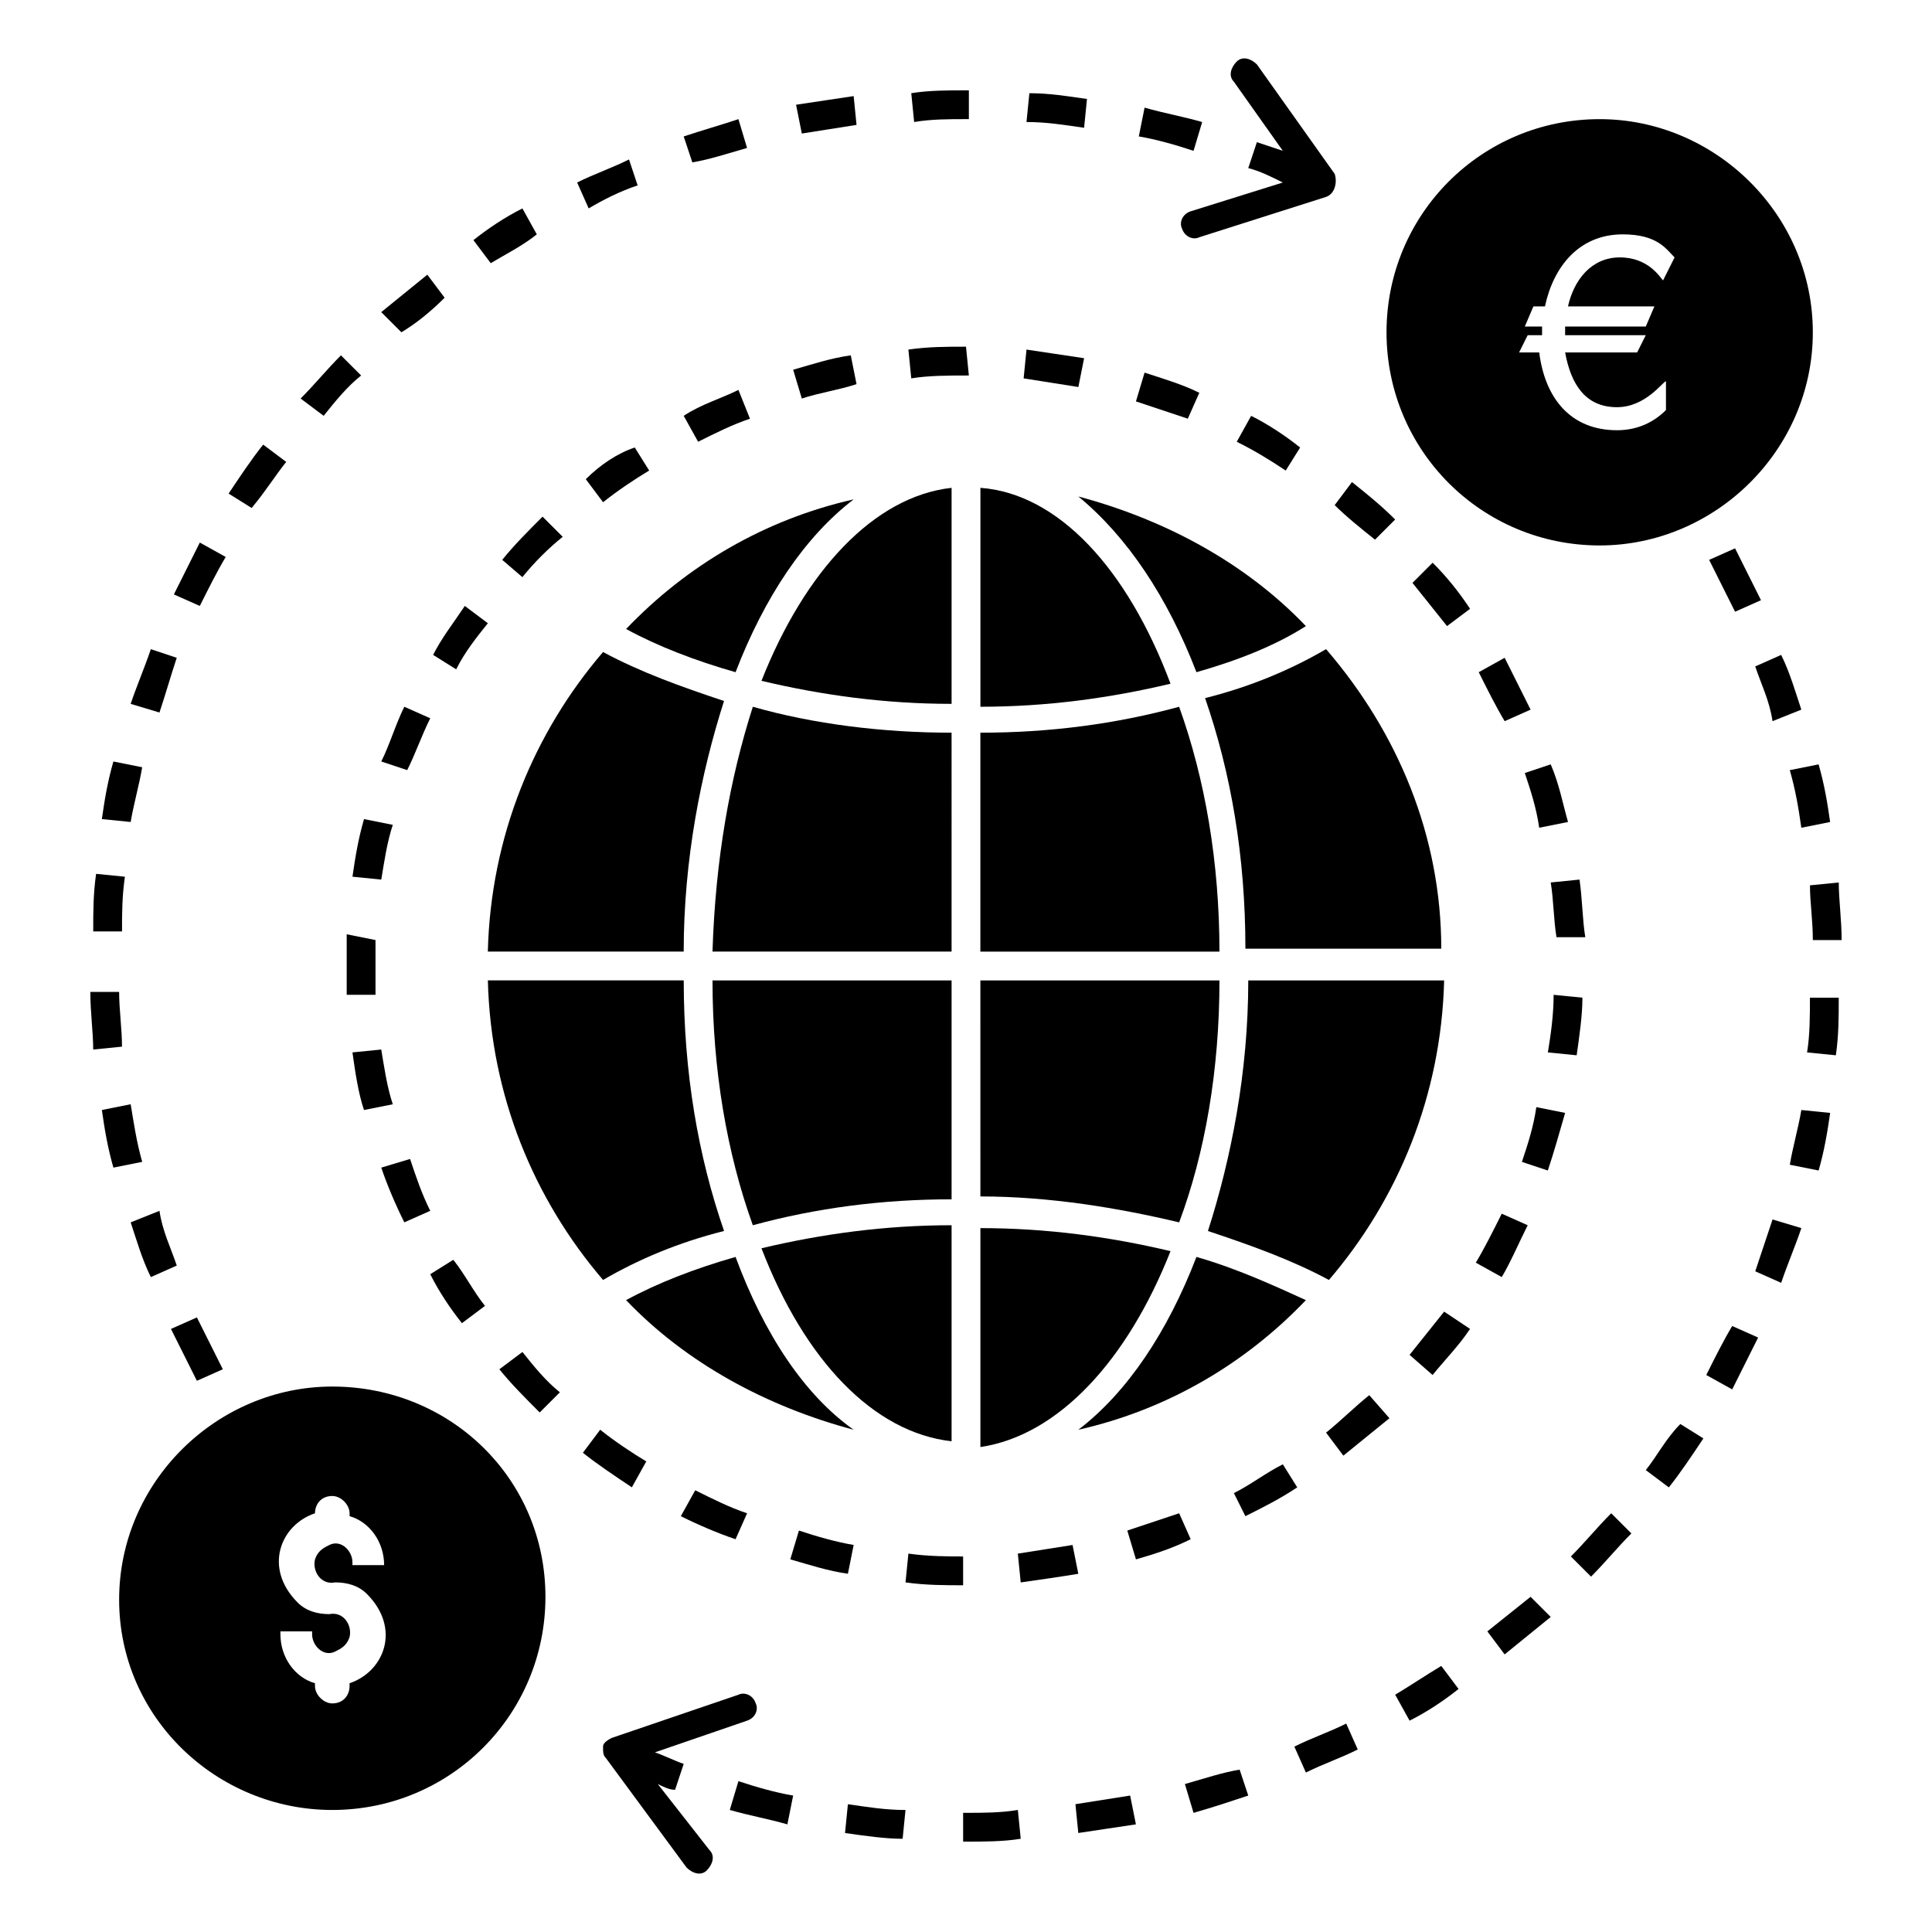
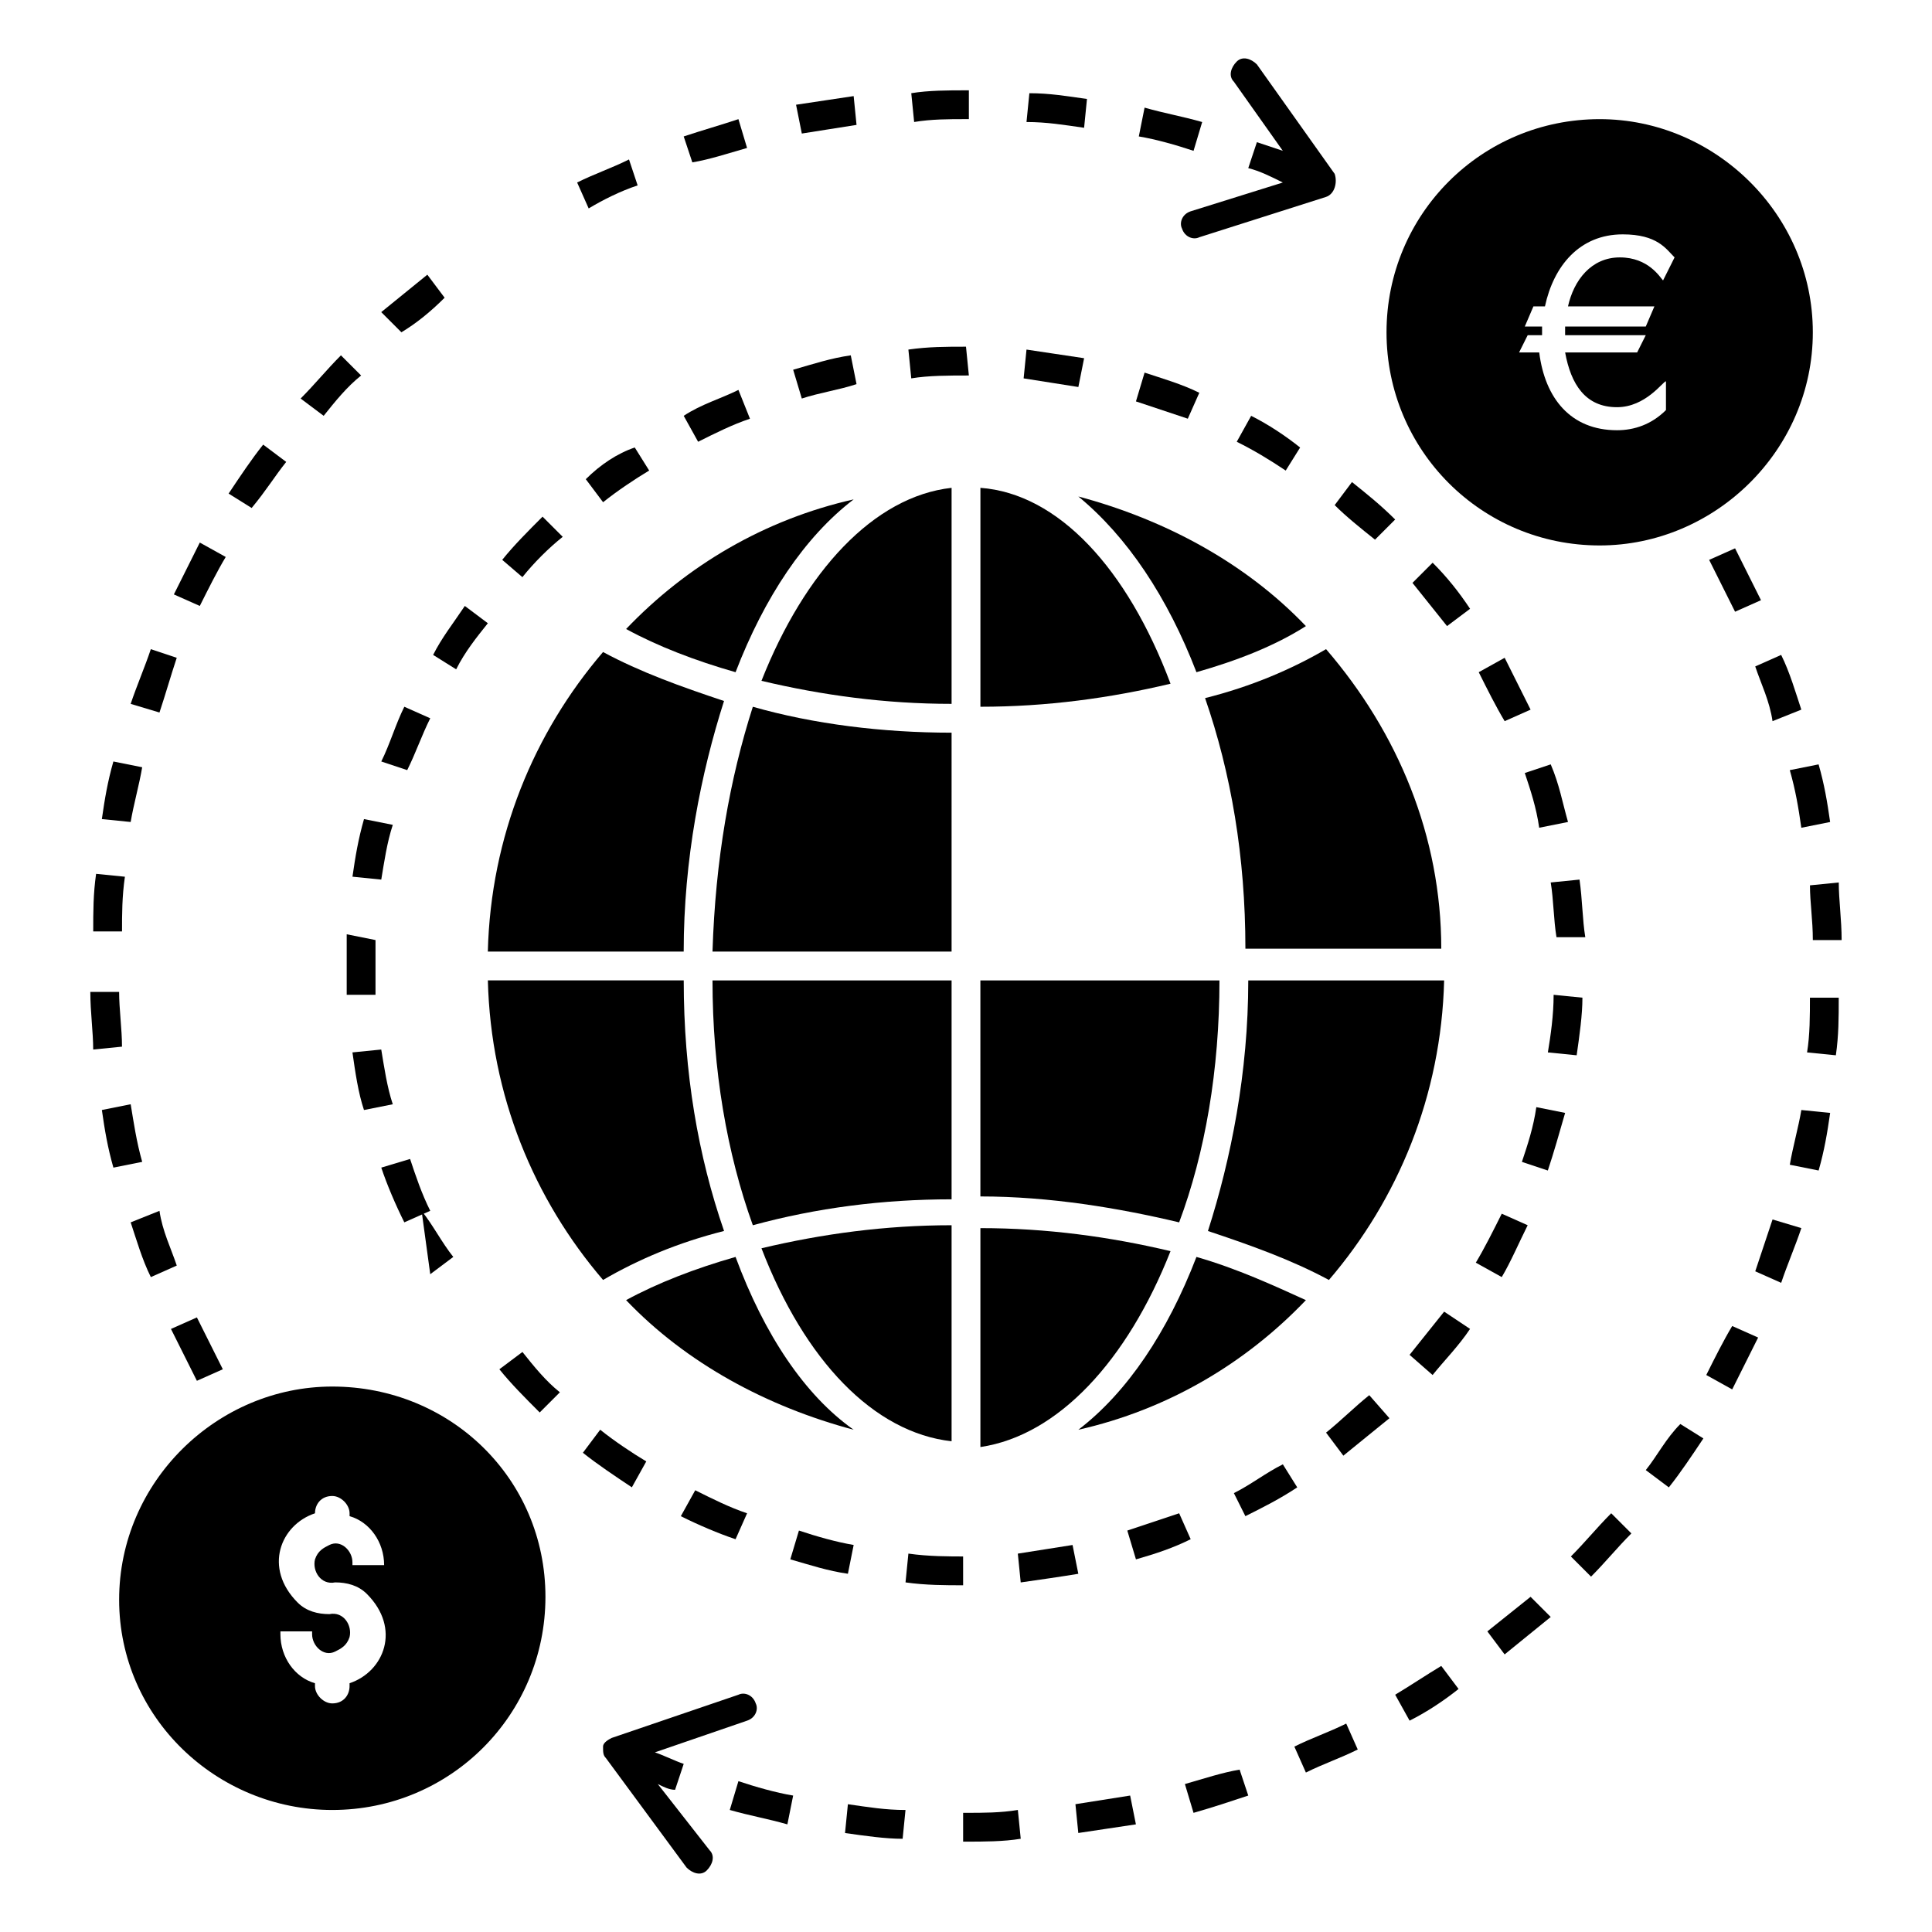
<svg xmlns="http://www.w3.org/2000/svg" fill="#000000" width="800px" height="800px" version="1.1" viewBox="144 144 512 512">
  <g>
    <path d="m178.63 467.94c1.527 4.582 3.055 9.922 5.344 14.504l6.871-3.055c-1.527-4.582-3.816-9.16-4.582-14.504z" />
    <path d="m203.05 506.87c-2.289-4.582-4.582-9.16-6.871-13.742l-6.871 3.055c2.289 4.582 4.582 9.16 6.871 13.742z" />
    <path d="m203.82 291.6-6.871-3.816c-2.289 4.582-4.582 9.16-6.871 13.742l6.871 3.055c2.293-4.582 4.582-9.164 6.871-12.98z" />
    <path d="m219.85 266.41-6.106-4.582c-3.055 3.816-6.106 8.398-9.16 12.977l6.106 3.816c3.816-4.578 6.109-8.395 9.16-12.211z" />
    <path d="m239.7 243.51-5.344-5.344c-3.816 3.816-6.871 7.633-10.688 11.449l6.106 4.582c3.055-3.816 6.109-7.633 9.926-10.688z" />
    <path d="m177.1 376.34-7.633-0.762c-0.762 5.344-0.762 9.922-0.762 15.266h7.633c-0.004-4.582-0.004-9.16 0.762-14.504z" />
    <path d="m175.57 406.87h-7.633c0 5.344 0.762 10.688 0.762 15.266l7.633-0.762c0-4.578-0.762-9.922-0.762-14.504z" />
    <path d="m190.84 318.32-6.867-2.289c-1.527 4.582-3.816 9.922-5.344 14.504l7.633 2.289c1.527-4.582 3.055-9.926 4.578-14.504z" />
    <path d="m178.63 436.64-7.633 1.527c0.762 5.344 1.527 9.922 3.055 15.266l7.633-1.527c-1.527-5.344-2.293-10.688-3.055-15.266z" />
    <path d="m181.68 347.33-7.633-1.527c-1.527 5.344-2.289 9.922-3.055 15.266l7.637 0.766c0.762-4.582 2.289-9.926 3.051-14.504z" />
    <path d="m261.83 222.9-4.582-6.106c-3.816 3.055-8.398 6.871-12.215 9.922l5.344 5.344c3.82-2.289 7.637-5.344 11.453-9.16z" />
    <path d="m341.98 183.21-2.289-7.633c-4.582 1.527-9.922 3.055-14.504 4.582l2.289 6.871c4.582-0.766 9.16-2.293 14.504-3.82z" />
    <path d="m432.06 170.23c-5.344-0.762-9.922-1.527-15.266-1.527l-0.762 7.633c5.344 0 9.922 0.762 15.266 1.527z" />
    <path d="m462.59 176.34c-5.344-1.527-9.922-2.289-15.266-3.816l-1.527 7.633c4.582 0.762 9.922 2.289 14.504 3.816z" />
    <path d="m400 175.57h0.762v-7.633h-0.762c-4.582 0-9.922 0-14.504 0.762l0.762 7.633c4.582-0.762 9.16-0.762 13.742-0.762z" />
    <path d="m312.98 193.13-2.289-6.871c-4.582 2.289-9.16 3.816-13.742 6.106l3.055 6.871c3.816-2.289 8.398-4.582 12.977-6.106z" />
-     <path d="m286.26 206.11-3.816-6.871c-4.582 2.289-9.16 5.344-12.977 8.398l4.582 6.106c3.816-2.289 8.395-4.582 12.211-7.633z" />
    <path d="m370.99 177.1-0.762-7.633c-5.344 0.762-9.922 1.527-15.266 2.289l1.527 7.633c4.574-0.762 9.918-1.527 14.5-2.289z" />
    <path d="m621.37 332.06c-1.527-4.582-3.055-9.922-5.344-14.504l-6.871 3.055c1.527 4.582 3.816 9.16 4.582 14.504z" />
    <path d="m624.42 393.13h7.633c0-5.344-0.762-10.688-0.762-15.266l-7.633 0.762c0 4.578 0.762 9.16 0.762 14.504z" />
    <path d="m596.94 292.37c2.289 4.582 4.582 9.16 6.871 13.742l6.871-3.055c-2.289-4.582-4.582-9.16-6.871-13.742z" />
    <path d="m621.37 363.36 7.633-1.527c-0.762-5.344-1.527-9.922-3.055-15.266l-7.633 1.527c1.527 5.34 2.289 9.922 3.055 15.266z" />
    <path d="m596.18 508.39 6.871 3.816c2.289-4.582 4.582-9.16 6.871-13.742l-6.871-3.055c-2.293 3.82-4.582 8.398-6.871 12.98z" />
    <path d="m560.3 556.48 5.344 5.344c3.816-3.816 6.871-7.633 10.688-11.449l-5.344-5.344c-3.816 3.816-6.871 7.633-10.688 11.449z" />
    <path d="m458.01 616.79 2.289 7.633c5.344-1.527 9.922-3.055 14.504-4.582l-2.289-6.871c-4.578 0.766-9.16 2.293-14.504 3.82z" />
    <path d="m429 622.13 0.762 7.633c5.344-0.762 9.922-1.527 15.266-2.289l-1.527-7.633c-4.574 0.762-9.918 1.527-14.5 2.289z" />
    <path d="m580.15 533.59 6.106 4.582c3.055-3.816 6.106-8.398 9.16-12.977l-6.106-3.816c-3.816 3.812-6.106 8.395-9.16 12.211z" />
    <path d="m487.02 606.87 3.055 6.871c4.582-2.289 9.16-3.816 13.742-6.106l-3.055-6.871c-4.582 2.289-9.16 3.812-13.742 6.106z" />
    <path d="m513.74 593.12 3.816 6.871c4.582-2.289 9.16-5.344 12.977-8.398l-4.582-6.106c-3.816 2.289-8.395 5.344-12.211 7.633z" />
    <path d="m400 624.42h-0.762v7.633h0.762c4.582 0 9.922 0 14.504-0.762l-0.762-7.633c-4.582 0.762-9.164 0.762-13.742 0.762z" />
    <path d="m618.32 452.67 7.633 1.527c1.527-5.344 2.289-9.922 3.055-15.266l-7.633-0.766c-0.766 4.582-2.293 9.926-3.055 14.504z" />
    <path d="m609.16 480.91 6.871 3.055c1.527-4.582 3.816-9.922 5.344-14.504l-7.633-2.289c-1.527 4.578-3.055 9.156-4.582 13.738z" />
    <path d="m622.89 422.9 7.633 0.762c0.762-5.344 0.762-9.922 0.762-15.266h-7.633c0.004 4.582 0.004 9.926-0.762 14.504z" />
    <path d="m367.94 629.77c5.344 0.762 10.688 1.527 15.266 1.527l0.762-7.633c-5.344 0-9.922-0.762-15.266-1.527z" />
    <path d="m337.4 623.66c5.344 1.527 9.922 2.289 15.266 3.816l1.527-7.633c-4.582-0.762-9.922-2.289-14.504-3.816z" />
    <path d="m538.16 576.33 4.582 6.106c3.816-3.055 8.398-6.871 12.215-9.922l-5.344-5.344c-3.82 3.055-7.637 6.106-11.453 9.16z" />
    <path d="m562.59 377.1-7.633 0.762c0.762 4.582 0.762 9.922 1.527 14.504h7.633c-0.762-4.578-0.762-9.922-1.527-15.266z" />
    <path d="m535.88 322.14c2.289 4.582 4.582 9.16 6.871 12.977l6.871-3.055c-2.289-4.582-4.582-9.16-6.871-13.742z" />
    <path d="m370.23 553.43c-4.582-0.762-9.922-2.289-14.504-3.816l-2.289 7.633c5.344 1.527 9.922 3.055 15.266 3.816z" />
    <path d="m338.93 551.91 3.055-6.871c-4.582-1.527-9.16-3.816-13.742-6.106l-3.816 6.871c4.582 2.289 9.926 4.578 14.504 6.106z" />
    <path d="m559.54 361.83c-1.527-5.344-2.289-9.922-4.582-15.266l-6.871 2.289c1.527 4.582 3.055 9.16 3.816 14.504z" />
    <path d="m414.5 563.36c5.344-0.762 10.688-1.527 15.266-2.289l-1.527-7.633c-4.582 0.762-9.922 1.527-14.504 2.289z" />
    <path d="m445.04 557.25c5.344-1.527 9.922-3.055 14.504-5.344l-3.055-6.871c-4.582 1.527-9.16 3.055-13.742 4.582z" />
    <path d="m461.83 248.09c-4.582-2.289-9.922-3.816-14.504-5.344l-2.289 7.633c4.582 1.527 9.16 3.055 13.742 4.582z" />
    <path d="m431.3 238.93c-5.344-0.762-9.922-1.527-15.266-2.289l-0.762 7.633c4.582 0.762 9.922 1.527 14.504 2.289z" />
    <path d="m475.57 254.2-3.816 6.871c4.582 2.289 8.398 4.582 12.977 7.633l3.816-6.106c-3.816-3.055-8.398-6.109-12.977-8.398z" />
    <path d="m548.85 468.7-6.871-3.055c-2.289 4.582-4.582 9.16-6.871 12.977l6.871 3.816c2.289-3.812 4.582-9.156 6.871-13.738z" />
    <path d="m554.2 422.9 7.633 0.762c0.762-5.344 1.527-10.688 1.527-15.266l-7.633-0.762c0 5.344-0.766 10.688-1.527 15.266z" />
    <path d="m474.04 545.8c4.582-2.289 9.16-4.582 13.742-7.633l-3.816-6.106c-4.582 2.289-8.398 5.344-12.977 7.633z" />
    <path d="m400.76 243.51-0.762-7.633c-5.344 0-9.922 0-15.266 0.762l0.762 7.633c4.578-0.762 9.922-0.762 15.266-0.762z" />
    <path d="m508.39 287.02 5.344-5.344c-3.816-3.816-7.633-6.871-11.449-9.922l-4.582 6.106c3.055 3.055 6.871 6.106 10.688 9.16z" />
    <path d="m547.32 451.91 6.871 2.289c1.527-4.582 3.055-9.922 4.582-15.266l-7.633-1.527c-0.766 5.344-2.293 9.922-3.82 14.504z" />
    <path d="m258.02 464.88c-2.289-4.582-3.816-9.16-5.344-13.742l-7.633 2.293c1.527 4.582 3.816 9.922 6.106 14.504z" />
    <path d="m248.09 436.64c-1.527-4.582-2.289-9.922-3.055-14.504l-7.633 0.762c0.762 5.344 1.527 10.688 3.055 15.266z" />
    <path d="m245.04 377.1c0.762-4.582 1.527-9.922 3.055-14.504l-7.633-1.527c-1.527 5.344-2.289 9.922-3.055 15.266z" />
    <path d="m235.88 391.6v8.398 7.633h7.633v-6.871-7.633z" />
    <path d="m258.02 334.35-6.871-3.055c-2.289 4.582-3.816 9.922-6.106 14.504l6.871 2.289c2.289-4.578 3.816-9.16 6.106-13.738z" />
    <path d="m276.34 506.87c3.055 3.816 6.871 7.633 10.688 11.449l5.344-5.344c-3.816-3.055-6.871-6.871-9.922-10.688z" />
    <path d="m518.32 298.47c3.055 3.816 6.106 7.633 9.16 11.449l6.106-4.582c-3.055-4.582-6.106-8.398-9.922-12.215z" />
    <path d="m315.27 531.29c-3.816-2.289-8.398-5.344-12.215-8.398l-4.582 6.106c3.816 3.055 8.398 6.106 12.977 9.16z" />
    <path d="m400 556.48c-4.582 0-9.922 0-15.266-0.762l-0.762 7.633c5.344 0.762 10.688 0.762 15.266 0.762l-0.004-7.633z" />
    <path d="m299.24 270.99 4.582 6.106c3.816-3.055 8.398-6.106 12.215-8.398l-3.816-6.106c-4.586 1.527-9.164 4.582-12.98 8.398z" />
    <path d="m325.19 254.2 3.816 6.871c4.582-2.289 9.16-4.582 13.742-6.106l-3.055-7.637c-4.582 2.289-9.926 3.816-14.504 6.871z" />
    <path d="m517.55 503.05 6.106 5.344c3.055-3.816 6.871-7.633 9.922-12.215l-6.867-4.578c-3.055 3.816-6.106 7.633-9.16 11.449z" />
    <path d="m370.99 245.8-1.527-7.633c-5.344 0.762-9.922 2.289-15.266 3.816l2.289 7.633c4.578-1.523 9.922-2.289 14.504-3.816z" />
-     <path d="m258.02 481.68c2.289 4.582 5.344 9.16 8.398 12.977l6.106-4.582c-3.055-3.816-5.344-8.398-8.398-12.215z" />
+     <path d="m258.02 481.68l6.106-4.582c-3.055-3.816-5.344-8.398-8.398-12.215z" />
    <path d="m264.89 321.38c2.289-4.582 5.344-8.398 8.398-12.215l-6.106-4.582c-3.055 4.582-6.106 8.398-8.398 12.977z" />
    <path d="m282.44 296.95c3.055-3.816 6.871-7.633 10.688-10.688l-5.344-5.344c-3.816 3.816-7.633 7.633-10.688 11.449z" />
    <path d="m495.42 523.66 4.582 6.106c3.816-3.055 8.398-6.871 12.215-9.922l-5.348-6.106c-3.816 3.051-7.633 6.871-11.449 9.922z" />
    <path d="m526.71 403.82h-51.906c0 24.426-4.582 47.328-10.688 66.41 11.449 3.816 22.137 7.633 32.062 12.977 18.316-21.375 29.766-48.855 30.531-79.387z" />
    <path d="m495.42 316.03c-9.16 5.344-19.848 9.922-32.062 12.977 6.871 19.848 10.688 41.984 10.688 66.41h51.906c0-29.77-11.449-57.25-30.531-79.387z" />
    <path d="m461.07 477.1c-7.633 19.848-18.32 35.879-31.297 45.801 23.664-5.344 44.273-17.559 60.305-34.352-8.398-3.816-18.32-8.398-29.008-11.449z" />
    <path d="m454.2 475.57c-16.031-3.816-32.824-6.106-50.383-6.106v58.016c20.613-3.055 38.934-22.902 50.383-51.91z" />
    <path d="m303.82 483.2c9.16-5.344 19.848-9.922 32.062-12.977-6.871-19.848-10.688-41.984-10.688-66.41h-51.906c0.762 30.531 12.211 58.012 30.531 79.387z" />
    <path d="m396.18 468.7c-17.559 0-34.352 2.289-50.383 6.106 11.449 29.77 29.77 48.855 50.383 51.145z" />
    <path d="m461.07 322.14c10.688-3.055 20.609-6.871 29.008-12.215-16.031-16.793-37.402-28.242-60.305-34.352 12.977 10.688 23.664 26.719 31.297 46.566z" />
    <path d="m396.18 338.17c-18.32 0-36.641-2.289-52.672-6.871-6.106 19.082-9.922 40.457-10.688 64.883h63.359z" />
    <path d="m396.18 403.82h-63.359c0 23.664 3.816 45.801 10.688 64.883 16.793-4.582 34.352-6.871 52.672-6.871z" />
    <path d="m396.18 273.28c-20.609 2.289-38.93 22.137-50.383 51.145 16.031 3.816 32.824 6.106 50.383 6.106z" />
    <path d="m273.28 396.18h51.906c0-24.426 4.582-47.328 10.688-66.41-11.449-3.816-22.137-7.633-32.062-12.977-18.316 21.371-29.766 48.852-30.531 79.387z" />
    <path d="m370.23 276.34c-23.664 5.344-44.273 17.559-60.305 34.352 8.398 4.582 18.32 8.398 29.008 11.449 7.633-19.848 18.32-35.879 31.297-45.801z" />
-     <path d="m456.48 331.3c-16.793 4.582-34.352 6.871-52.672 6.871v58.016h63.359c0-23.664-3.816-45.801-10.688-64.887z" />
    <path d="m467.17 403.82h-63.359l0.004 57.25c18.32 0 36.641 3.055 52.672 6.871 6.867-18.32 10.684-40.457 10.684-64.121z" />
    <path d="m403.82 273.28v58.016c17.559 0 34.352-2.289 50.383-6.106-11.453-30.535-29.773-50.383-50.383-51.91z" />
    <path d="m338.93 477.1c-10.688 3.055-20.609 6.871-29.008 11.449 16.031 16.793 37.402 28.242 60.305 34.352-12.977-9.16-23.664-25.191-31.297-45.801z" />
    <path d="m232.06 511.45c-30.535 0-56.488 25.191-56.488 56.488 0 31.293 25.953 55.723 56.488 55.723 31.297 0 56.488-25.191 56.488-56.488s-25.191-55.723-56.488-55.723zm13.738 47.324h-8.398v-0.762c0-3.055-3.055-6.106-6.106-4.582-1.527 0.762-3.055 1.527-3.816 3.816-0.762 3.055 1.527 6.871 5.344 6.106 3.055 0 6.106 0.762 8.398 3.055 9.16 9.16 4.582 20.609-4.582 23.664v0.766c0 2.289-1.527 4.582-4.582 4.582-2.289 0-4.582-2.289-4.582-4.582v-0.762c-5.344-1.527-9.16-6.871-9.16-12.977v-0.762h8.398v0.762c0 3.055 3.055 6.106 6.106 4.582 1.527-0.762 3.055-1.527 3.816-3.816 0.762-3.055-1.527-6.871-5.344-6.106-3.055 0-6.106-0.762-8.398-3.055-9.16-9.16-4.582-20.609 4.582-23.664l0.004-0.004c0-2.289 1.527-4.582 4.582-4.582 2.289 0 4.582 2.289 4.582 4.582v0.762c5.34 1.527 9.156 6.871 9.156 12.977z" />
    <path d="m483.96 183.97c-2.289-0.762-4.582-1.527-6.871-2.289l-2.289 6.871c3.055 0.762 6.106 2.289 9.16 3.816l-24.426 7.633c-2.289 0.762-3.055 3.055-2.289 4.582 0.762 2.289 3.055 3.055 4.582 2.289l33.586-10.688c2.289-0.762 3.055-3.816 2.289-6.106l-20.609-29.008c-1.527-1.527-3.816-2.289-5.344-0.762s-2.289 3.816-0.762 5.344z" />
    <path d="m318.32 616.79c1.527 0.762 3.055 1.527 4.582 1.527l2.289-6.871c-2.289-0.762-5.344-2.289-7.633-3.055l24.426-8.398c2.289-0.762 3.055-3.055 2.289-4.582-0.762-2.289-3.055-3.055-4.582-2.289l-33.586 11.449c-1.527 0.762-2.289 1.527-2.289 2.289 0 1.527 0 2.289 0.762 3.055l21.375 29.008c1.527 1.527 3.816 2.289 5.344 0.762s2.289-3.816 0.762-5.344z" />
    <path d="m567.93 288.55c30.535 0 56.488-25.191 56.488-56.488s-25.953-56.488-56.488-56.488c-31.297 0-56.488 25.191-56.488 56.488 0.004 31.297 25.191 56.488 56.488 56.488zm-19.844-58.016 2.289-5.344h3.055c2.289-10.688 9.16-19.082 20.609-19.082 9.16 0 11.449 3.816 13.742 6.106l-3.055 6.106c-0.762-0.762-3.816-6.106-11.449-6.106s-12.215 6.106-13.742 12.977h22.902l-2.289 5.344h-21.375v2.289h21.375l-2.289 4.582h-19.082c1.527 8.398 5.344 14.504 13.742 14.504 7.633 0 12.215-6.871 12.977-6.871v7.633c-3.816 3.816-8.398 5.344-12.977 5.344-12.215 0-19.082-8.398-20.609-20.609h-5.344l2.289-4.582h3.809v-2.289z" />
  </g>
</svg>